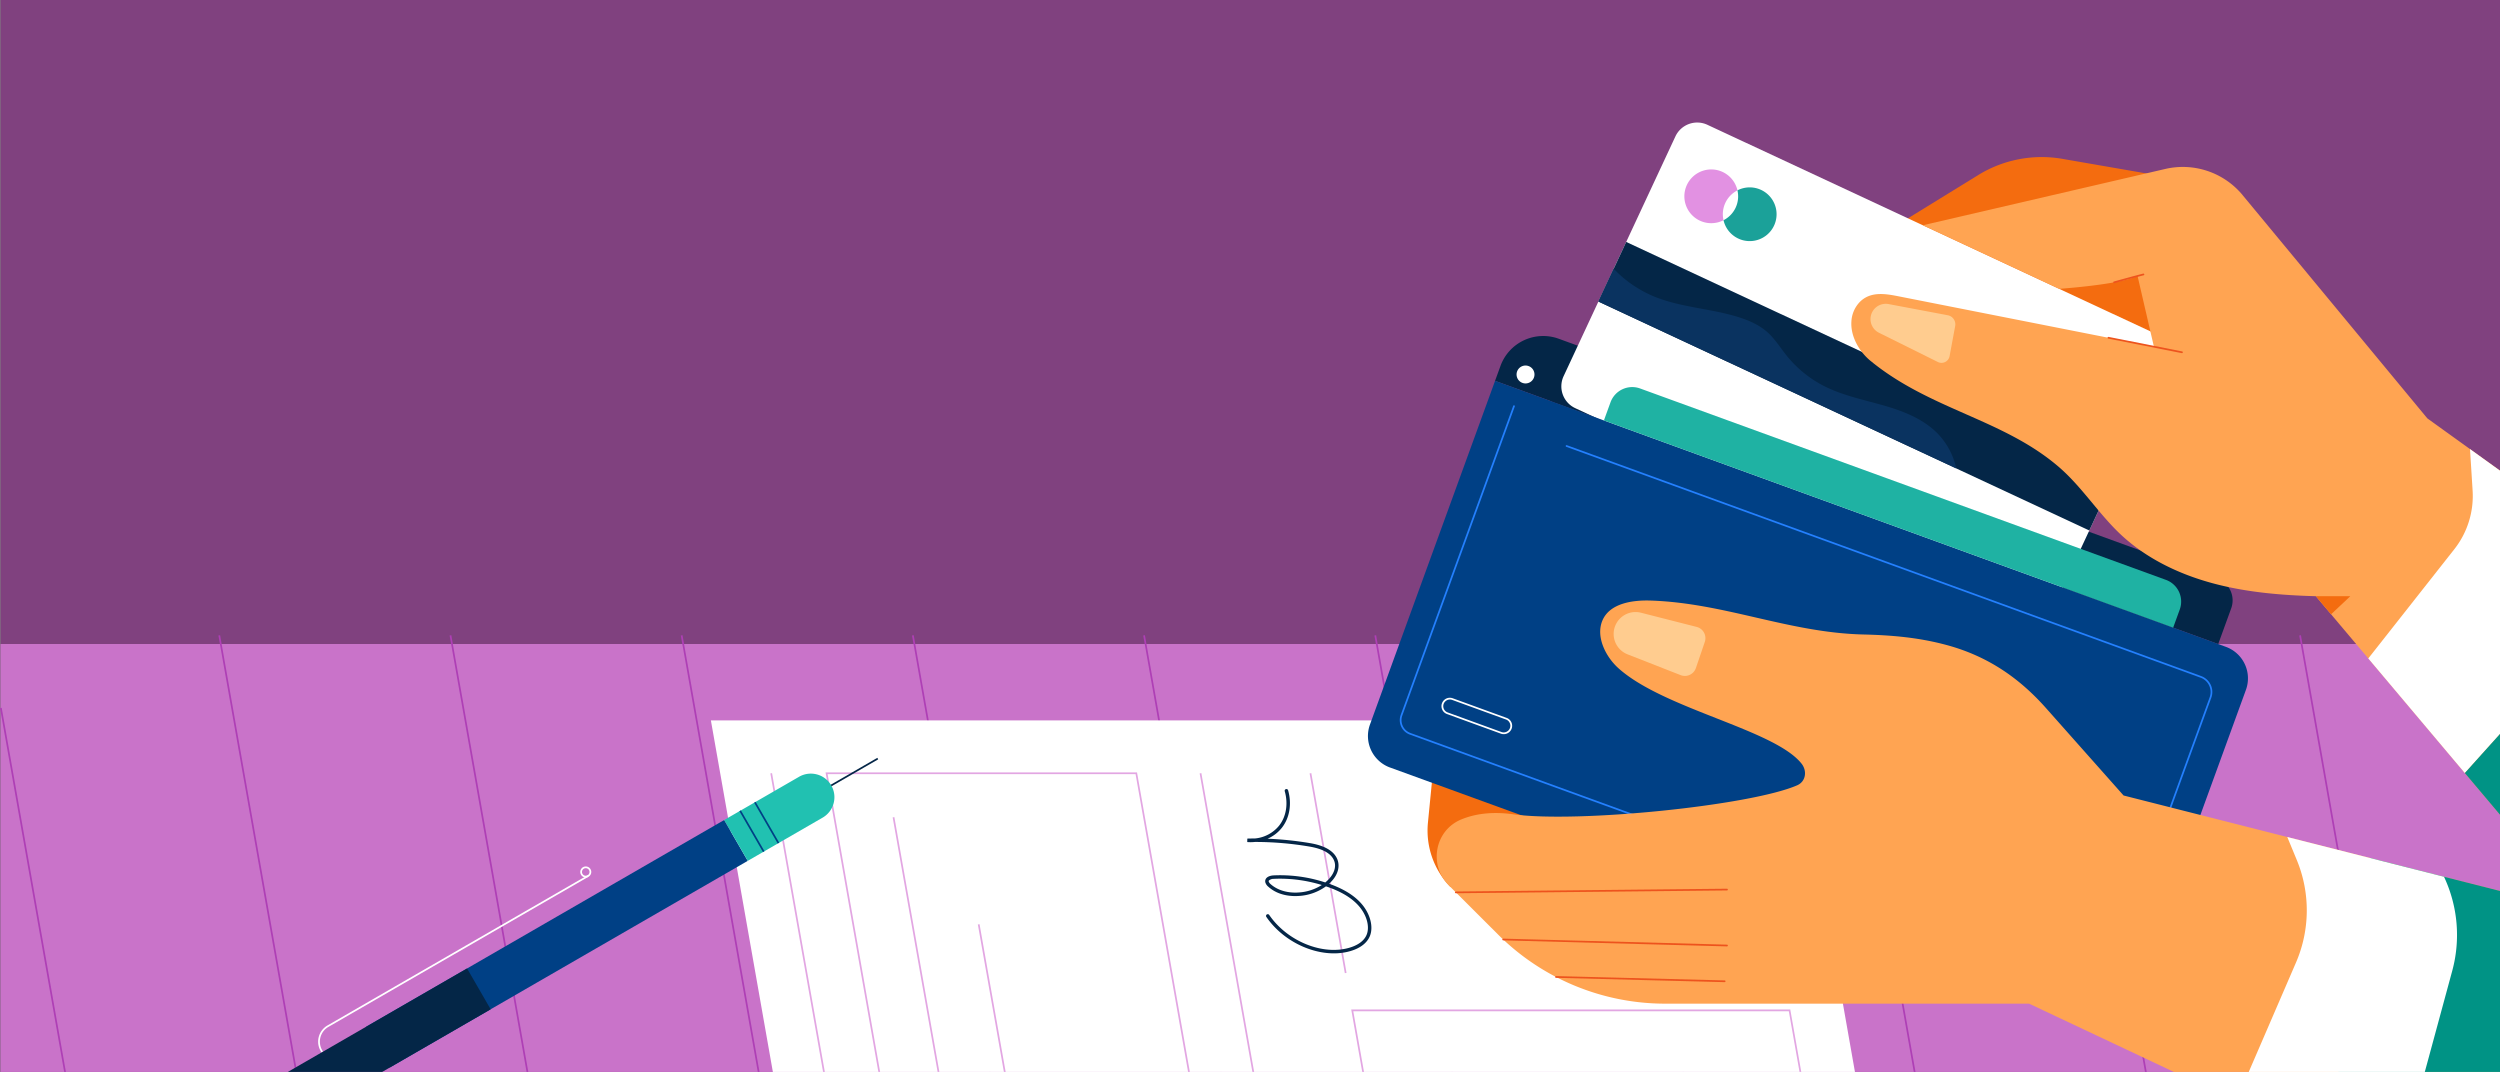
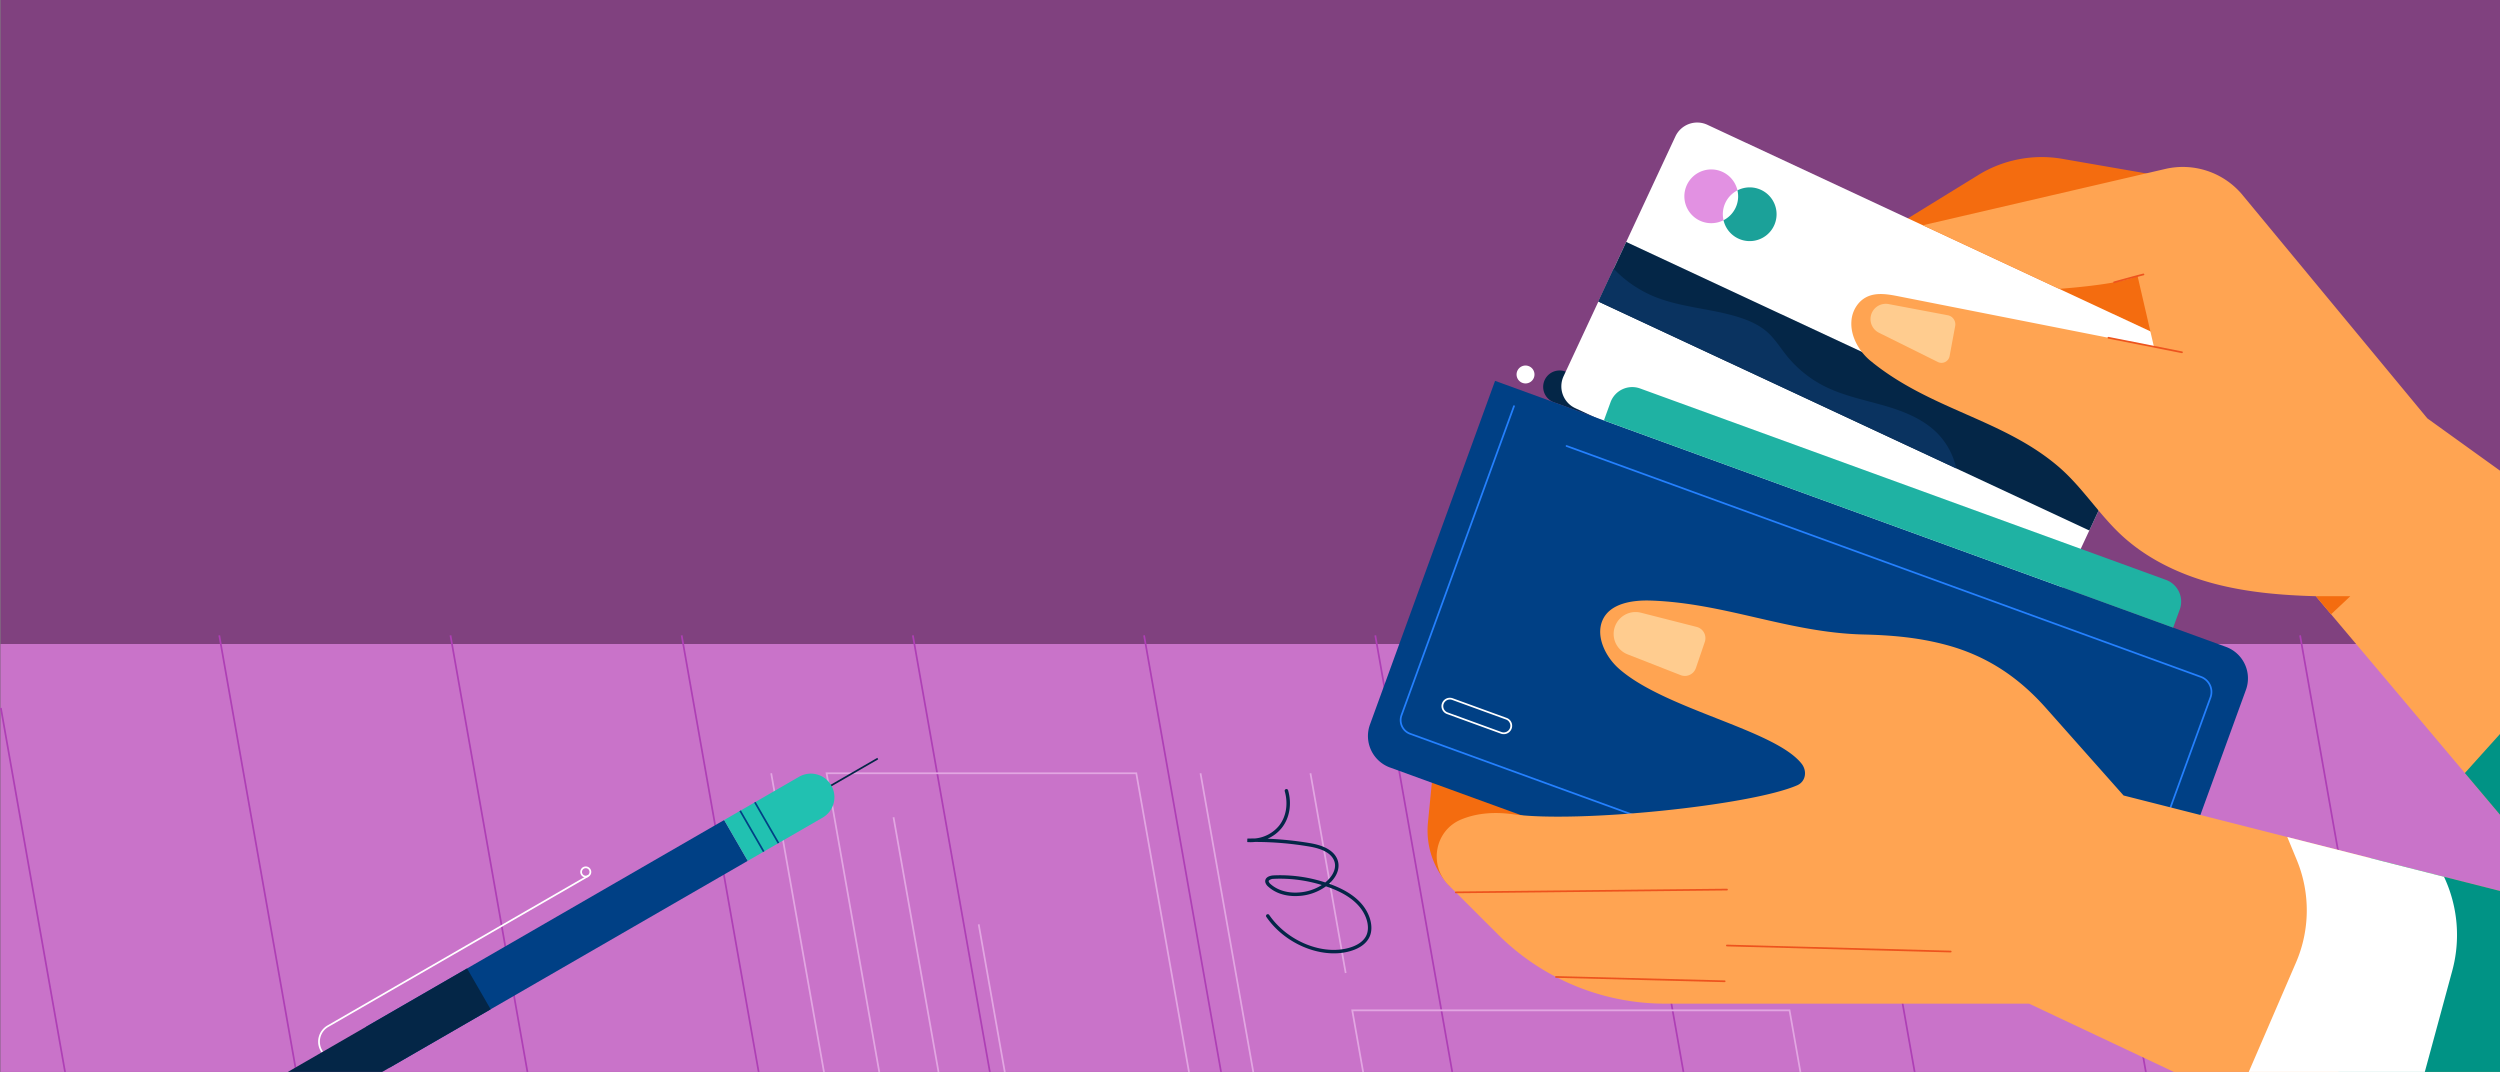
<svg xmlns="http://www.w3.org/2000/svg" width="1348" height="578" viewBox="0 0 1348 578">
  <rect x="0" y="0" width="1348" height="578" fill="#808080" stroke="none" />
  <defs>
    <clipPath id="clip-path">
      <rect id="Rectangle_4240" data-name="Rectangle 4240" width="1348" height="578" transform="translate(0 91)" fill="#fff" />
    </clipPath>
  </defs>
  <g id="Mask_Group_9" data-name="Mask Group 9" transform="translate(0 -91)" clip-path="url(#clip-path)">
    <g id="Group_17061" data-name="Group 17061" transform="translate(0 23.61)">
      <g id="Group_16938" data-name="Group 16938" transform="translate(0.268 0)">
        <g id="Group_16937" data-name="Group 16937">
          <rect id="Rectangle_4217" data-name="Rectangle 4217" width="1350.798" height="647.4" fill="#80417f" />
        </g>
      </g>
      <g id="Group_16940" data-name="Group 16940" transform="translate(0.268 414.627)">
        <g id="Group_16939" data-name="Group 16939">
          <path id="Path_82850" data-name="Path 82850" d="M0,1416.915l1350.3-.771v-232H0Z" transform="translate(0 -1184.142)" fill="#c973c9" />
        </g>
      </g>
      <g id="Group_16942" data-name="Group 16942" transform="translate(0 449.028)">
        <g id="Group_16941" data-name="Group 16941" transform="translate(0 0)">
          <rect id="Rectangle_4218" data-name="Rectangle 4218" width="0.938" height="204.502" transform="translate(0 0.163) rotate(-10)" fill="#ae3fb5" />
        </g>
      </g>
      <g id="Group_16944" data-name="Group 16944" transform="translate(117.762 409.89)">
        <g id="Group_16943" data-name="Group 16943" transform="translate(0 0)">
          <rect id="Rectangle_4219" data-name="Rectangle 4219" width="0.938" height="244.245" transform="translate(0 0.163) rotate(-10)" fill="#ae3fb5" />
        </g>
      </g>
      <g id="Group_16946" data-name="Group 16946" transform="translate(242.426 409.89)">
        <g id="Group_16945" data-name="Group 16945" transform="translate(0 0)">
          <rect id="Rectangle_4220" data-name="Rectangle 4220" width="0.938" height="244.244" transform="translate(0 0.163) rotate(-10)" fill="#ae3fb5" />
        </g>
      </g>
      <g id="Group_16948" data-name="Group 16948" transform="translate(367.089 409.89)">
        <g id="Group_16947" data-name="Group 16947" transform="translate(0 0)">
          <rect id="Rectangle_4221" data-name="Rectangle 4221" width="0.938" height="244.245" transform="translate(0 0.163) rotate(-10)" fill="#ae3fb5" />
        </g>
      </g>
      <g id="Group_16950" data-name="Group 16950" transform="translate(491.753 409.89)">
        <g id="Group_16949" data-name="Group 16949" transform="translate(0 0)">
          <rect id="Rectangle_4222" data-name="Rectangle 4222" width="0.938" height="244.244" transform="translate(0 0.163) rotate(-10)" fill="#ae3fb5" />
        </g>
      </g>
      <g id="Group_16952" data-name="Group 16952" transform="translate(616.417 409.89)">
        <g id="Group_16951" data-name="Group 16951" transform="translate(0 0)">
          <rect id="Rectangle_4223" data-name="Rectangle 4223" width="0.938" height="244.244" transform="translate(0 0.163) rotate(-10)" fill="#ae3fb5" />
        </g>
      </g>
      <g id="Group_16954" data-name="Group 16954" transform="translate(741.08 409.89)">
        <g id="Group_16953" data-name="Group 16953" transform="translate(0 0)">
          <rect id="Rectangle_4224" data-name="Rectangle 4224" width="0.938" height="244.244" transform="translate(0 0.163) rotate(-10)" fill="#ae3fb5" />
        </g>
      </g>
      <g id="Group_16956" data-name="Group 16956" transform="translate(865.744 409.89)">
        <g id="Group_16955" data-name="Group 16955" transform="translate(0 0)">
          <rect id="Rectangle_4225" data-name="Rectangle 4225" width="0.938" height="244.244" transform="translate(0 0.163) rotate(-10)" fill="#ae3fb5" />
        </g>
      </g>
      <g id="Group_16958" data-name="Group 16958" transform="translate(990.408 409.89)">
        <g id="Group_16957" data-name="Group 16957" transform="translate(0 0)">
          <rect id="Rectangle_4226" data-name="Rectangle 4226" width="0.938" height="244.244" transform="translate(0 0.163) rotate(-10)" fill="#ae3fb5" />
        </g>
      </g>
      <g id="Group_16960" data-name="Group 16960" transform="translate(1115.072 409.89)">
        <g id="Group_16959" data-name="Group 16959" transform="translate(0 0)">
          <rect id="Rectangle_4227" data-name="Rectangle 4227" width="0.938" height="244.244" transform="translate(0 0.163) rotate(-10)" fill="#ae3fb5" />
        </g>
      </g>
      <g id="Group_16962" data-name="Group 16962" transform="translate(1239.735 409.89)">
        <g id="Group_16961" data-name="Group 16961" transform="translate(0 0)">
          <rect id="Rectangle_4228" data-name="Rectangle 4228" width="0.938" height="244.244" transform="translate(0 0.163) rotate(-10)" fill="#ae3fb5" />
        </g>
      </g>
      <g id="Group_16964" data-name="Group 16964" transform="translate(0.768 414.627)">
        <g id="Group_16963" data-name="Group 16963">
          <rect id="Rectangle_4229" data-name="Rectangle 4229" width="1349.8" height="232.002" fill="none" />
        </g>
      </g>
      <g id="Group_16966" data-name="Group 16966" transform="translate(383.307 455.821)">
        <g id="Group_16965" data-name="Group 16965">
-           <path id="Path_82851" data-name="Path 82851" d="M408.244,1228.047,441.877,1418.8h583.458L991.7,1228.047Z" transform="translate(-408.244 -1228.047)" fill="#fff" />
-         </g>
+           </g>
      </g>
      <g id="Group_16968" data-name="Group 16968" transform="translate(415.366 484.252)">
        <g id="Group_16967" data-name="Group 16967" transform="translate(0 0)">
          <rect id="Rectangle_4230" data-name="Rectangle 4230" width="0.938" height="164.744" transform="matrix(0.985, -0.174, 0.174, 0.985, 0, 0.163)" fill="#e2a6e2" />
        </g>
      </g>
      <g id="Group_16970" data-name="Group 16970" transform="translate(445.137 483.864)">
        <g id="Group_16969" data-name="Group 16969">
          <path id="Path_82852" data-name="Path 82852" d="M669.959,1421.405,641.3,1258.873H475.259l28.63,162.37-.924.163-28.824-163.471H642.087l28.8,163.308Z" transform="translate(-474.142 -1257.934)" fill="#e2a6e2" />
        </g>
      </g>
      <g id="Group_16972" data-name="Group 16972" transform="translate(481.32 507.966)">
        <g id="Group_16971" data-name="Group 16971" transform="translate(0 0)">
          <rect id="Rectangle_4231" data-name="Rectangle 4231" width="0.938" height="141.354" transform="matrix(0.985, -0.174, 0.174, 0.985, 0, 0.163)" fill="#e2a6e2" />
        </g>
      </g>
      <g id="Group_16974" data-name="Group 16974" transform="translate(527.254 565.712)">
        <g id="Group_16973" data-name="Group 16973" transform="translate(0 0)">
          <rect id="Rectangle_4232" data-name="Rectangle 4232" width="0.938" height="82.717" transform="matrix(0.985, -0.174, 0.174, 0.985, 0, 0.163)" fill="#e2a6e2" />
        </g>
      </g>
      <g id="Group_16976" data-name="Group 16976" transform="translate(646.848 484.252)">
        <g id="Group_16975" data-name="Group 16975" transform="translate(0 0)">
          <rect id="Rectangle_4233" data-name="Rectangle 4233" width="0.938" height="164.744" transform="matrix(0.985, -0.174, 0.174, 0.985, 0, 0.163)" fill="#e2a6e2" />
        </g>
      </g>
      <g id="Group_16978" data-name="Group 16978" transform="translate(0.768 0)">
        <g id="Group_16977" data-name="Group 16977">
-           <path id="Path_82853" data-name="Path 82853" d="M.532,1389.631h1350.3v-647.4" transform="translate(-0.532 -742.231)" fill="none" />
-         </g>
+           </g>
      </g>
      <g id="Group_16980" data-name="Group 16980" transform="translate(706.133 484.252)">
        <g id="Group_16979" data-name="Group 16979" transform="translate(0 0)">
          <rect id="Rectangle_4234" data-name="Rectangle 4234" width="0.938" height="109.371" transform="translate(0 0.163) rotate(-10)" fill="#e2a6e2" />
        </g>
      </g>
      <g id="Group_16982" data-name="Group 16982" transform="translate(728.579 611.71)">
        <g id="Group_16981" data-name="Group 16981">
          <path id="Path_82854" data-name="Path 82854" d="M1018.3,1429.819l-6.117-34.688H777.352l5.968,33.844-.924.163-6.162-34.945h236.735l.068.388,6.185,35.075Z" transform="translate(-776.234 -1394.193)" fill="#e2a6e2" />
        </g>
      </g>
      <g id="Group_16984" data-name="Group 16984" transform="translate(672.508 492.819)">
        <g id="Group_16983" data-name="Group 16983">
          <path id="Path_82855" data-name="Path 82855" d="M763.167,1356.1c-13.42,0-28.122-7.593-36.39-19.656a.938.938,0,0,1,1.548-1.061c9.752,14.23,28.8,21.976,43.346,17.652,3.222-.959,7.419-2.916,9.112-6.786,1.968-4.505.074-11.171-4.608-16.21-3.764-4.052-9.157-7.261-16.489-9.811-.255-.089-.512-.177-.769-.263a27.577,27.577,0,0,1-14.459,5.175c-3.826.283-11.072.016-16.608-4.965a4.757,4.757,0,0,1-1.614-2.355,2.5,2.5,0,0,1,.435-2.124c1.047-1.383,3.325-1.6,4-1.64a78.22,78.22,0,0,1,27.88,3.812,19.41,19.41,0,0,0,2.658-2.65c1.178-1.431,3.738-5.194,2.071-9.2-1.563-3.765-6.04-6.291-13.3-7.506a175.856,175.856,0,0,0-29.318-2.48,24.284,24.284,0,0,1-4.183.057l.041-1.873q2.012-.055,4.045-.059a19.02,19.02,0,0,0,13.1-6.917c3.835-4.867,4.969-11.808,3.034-18.566a.939.939,0,0,1,1.805-.517c2.1,7.336.841,14.9-3.366,20.244a19.842,19.842,0,0,1-7.71,5.883,181.885,181.885,0,0,1,22.862,2.377c7.945,1.329,12.9,4.235,14.729,8.637,1.448,3.486.59,7.537-2.355,11.117a21.062,21.062,0,0,1-2.046,2.152c7.47,2.637,13.013,5.974,16.937,10.2,5.176,5.569,7.213,13.07,4.953,18.238-1.568,3.587-5.128,6.3-10.3,7.834A31.666,31.666,0,0,1,763.167,1356.1Zm-28.819-40.265q-1.8,0-3.58.094a3.809,3.809,0,0,0-2.6.9.628.628,0,0,0-.1.576,3.222,3.222,0,0,0,1.038,1.375c3.667,3.3,9.218,4.929,15.214,4.487a26.128,26.128,0,0,0,12.357-4.022A77.149,77.149,0,0,0,734.348,1315.839Z" transform="translate(-716.474 -1267.479)" fill="#042647" />
        </g>
      </g>
      <g id="Group_16986" data-name="Group 16986" transform="translate(197.358 509.545)">
        <g id="Group_16985" data-name="Group 16985" transform="translate(0 0)">
          <rect id="Rectangle_4235" data-name="Rectangle 4235" width="222.982" height="25.428" transform="translate(0 111.492) rotate(-30)" fill="#004085" />
        </g>
      </g>
      <g id="Group_16988" data-name="Group 16988" transform="translate(390.466 484.556)">
        <g id="Group_16987" data-name="Group 16987">
          <path id="Path_82856" data-name="Path 82856" d="M468.917,1282.4l-40.329,23.284-12.714-22.021,40.329-23.284a12.714,12.714,0,1,1,12.714,22.021" transform="translate(-415.873 -1258.672)" fill="#21c1b1" />
        </g>
      </g>
      <g id="Group_16990" data-name="Group 16990" transform="translate(447.932 475.996)">
        <g id="Group_16989" data-name="Group 16989" transform="translate(0 0)">
          <rect id="Rectangle_4236" data-name="Rectangle 4236" width="29.016" height="0.938" transform="matrix(0.866, -0.5, 0.5, 0.866, 0, 14.518)" fill="#042647" />
        </g>
      </g>
      <g id="Group_16992" data-name="Group 16992" transform="translate(398.682 504.333)">
        <g id="Group_16991" data-name="Group 16991" transform="translate(0 0)">
          <rect id="Rectangle_4237" data-name="Rectangle 4237" width="0.938" height="25.428" transform="matrix(0.866, -0.5, 0.5, 0.866, 0, 0.469)" fill="#004085" />
        </g>
      </g>
      <g id="Group_16994" data-name="Group 16994" transform="translate(406.633 499.743)">
        <g id="Group_16993" data-name="Group 16993" transform="translate(0 0)">
          <rect id="Rectangle_4238" data-name="Rectangle 4238" width="0.938" height="25.428" transform="matrix(0.866, -0.5, 0.5, 0.866, 0, 0.469)" fill="#004085" />
        </g>
      </g>
      <g id="Group_16996" data-name="Group 16996" transform="translate(171.534 539.31)">
        <g id="Group_16995" data-name="Group 16995">
          <path id="Path_82857" data-name="Path 82857" d="M184.353,1412.615l-.46-.8a10.1,10.1,0,0,1,3.7-13.8l140.269-80.984.469.812-140.269,80.983a9.169,9.169,0,0,0-3.356,12.524l.46.8Z" transform="translate(-182.535 -1317.029)" fill="#fff" />
        </g>
      </g>
      <g id="Group_16998" data-name="Group 16998" transform="translate(312.875 534.582)">
        <g id="Group_16997" data-name="Group 16997">
          <path id="Path_82858" data-name="Path 82858" d="M336.151,1317.928a3.034,3.034,0,0,1-.773-.1,2.969,2.969,0,1,1,3.34-4.353h0a2.972,2.972,0,0,1-1.088,4.055A2.94,2.94,0,0,1,336.151,1317.928Zm-.008-5a2.031,2.031,0,1,0,1.761,1.016h0a2.015,2.015,0,0,0-1.233-.946A2.078,2.078,0,0,0,336.144,1312.927Z" transform="translate(-333.177 -1311.989)" fill="#fff" />
        </g>
      </g>
      <g id="Group_17000" data-name="Group 17000" transform="translate(1021.045 152.082)">
        <g id="Group_16999" data-name="Group 16999">
          <path id="Path_82859" data-name="Path 82859" d="M1233.712,914.789l-54.789-9.508a65.207,65.207,0,0,0-45.344,8.725l-45.635,28.1,142.292,67.464,25.152-22.218-21.677-72.569" transform="translate(-1087.945 -904.321)" fill="#f46c0f" />
        </g>
      </g>
      <g id="Group_17002" data-name="Group 17002" transform="translate(769.733 482.668)">
        <g id="Group_17001" data-name="Group 17001">
          <path id="Path_82860" data-name="Path 82860" d="M832.385,1319.593l-.92-1.011a43.622,43.622,0,0,1-11.159-33.64l2.782-28.281,73.945,18.565-3.276,41.029Z" transform="translate(-820.096 -1256.66)" fill="#f46c0f" />
        </g>
      </g>
      <g id="Group_17004" data-name="Group 17004" transform="translate(806.135 248.56)">
        <g id="Group_17003" data-name="Group 17003">
-           <path id="Path_82861" data-name="Path 82861" d="M1248.295,1137.862l-355.057-129.23a24.51,24.51,0,0,0-31.416,14.649l-2.928,8.046,389.928,141.922,7-19.239a12.6,12.6,0,0,0-7.529-16.148" transform="translate(-858.894 -1007.147)" fill="#042647" />
-         </g>
+           </g>
      </g>
      <g id="Group_17006" data-name="Group 17006" transform="translate(832.078 267.151)">
        <g id="Group_17005" data-name="Group 17005">
          <path id="Path_82862" data-name="Path 82862" d="M898.41,1027.5l35.478,12.912-6.048,16.615-35.476-12.912a8.84,8.84,0,1,1,6.046-16.615" transform="translate(-886.545 -1026.961)" fill="#042647" />
        </g>
      </g>
      <g id="Group_17008" data-name="Group 17008" transform="translate(841.876 133.457)">
        <g id="Group_17007" data-name="Group 17007">
          <path id="Path_82863" data-name="Path 82863" d="M1145.661,1150.944,904.479,1038.48a12.972,12.972,0,0,1-6.274-17.239l60.284-129.278a12.971,12.971,0,0,1,17.238-6.274l241.181,112.464a12.972,12.972,0,0,1,6.274,17.239L1162.9,1144.67a12.972,12.972,0,0,1-17.239,6.274" transform="translate(-896.986 -884.47)" fill="#fff" />
        </g>
      </g>
      <g id="Group_17010" data-name="Group 17010" transform="translate(861.856 197.849)">
        <g id="Group_17009" data-name="Group 17009" transform="translate(0 0)">
          <rect id="Rectangle_4239" data-name="Rectangle 4239" width="35.469" height="292.058" transform="translate(0 32.145) rotate(-65)" fill="#042647" />
        </g>
      </g>
      <g id="Group_17012" data-name="Group 17012" transform="translate(908.224 158.756)">
        <g id="Group_17011" data-name="Group 17011">
          <path id="Path_82864" data-name="Path 82864" d="M996.309,922.708a14.491,14.491,0,1,0-7.508,16.1,14.427,14.427,0,0,1,7.508-16.1" transform="translate(-967.7 -911.434)" fill="#e291e2" />
        </g>
      </g>
      <g id="Group_17014" data-name="Group 17014" transform="translate(929.325 168.424)">
        <g id="Group_17013" data-name="Group 17013">
          <path id="Path_82865" data-name="Path 82865" d="M1010.428,923.094a14.453,14.453,0,0,0-12.731.251,14.424,14.424,0,0,1-7.508,16.1,14.485,14.485,0,1,0,20.239-16.352" transform="translate(-990.19 -921.738)" fill="#1ba199" />
        </g>
      </g>
      <g id="Group_17016" data-name="Group 17016" transform="translate(861.856 212.303)">
        <g id="Group_17015" data-name="Group 17015">
          <path id="Path_82866" data-name="Path 82866" d="M1111.244,1076.177a38.937,38.937,0,0,0-10.169-18.943c-7.782-7.887-18.547-12.035-29.2-15.082s-21.661-5.26-31.564-10.228a62.2,62.2,0,0,1-20.547-16.608c-3.395-4.231-6.264-8.94-10.3-12.561-4.37-3.92-9.881-6.347-15.478-8.117-15.121-4.782-31.5-5.216-46.123-11.36A63.461,63.461,0,0,1,926.531,968.5l-8.25,17.693Z" transform="translate(-918.281 -968.504)" fill="#0a3360" />
        </g>
      </g>
      <g id="Group_17018" data-name="Group 17018" transform="translate(737.59 272.74)">
        <g id="Group_17017" data-name="Group 17017">
          <path id="Path_82867" data-name="Path 82867" d="M797.738,1241.405l377.083,137.247a18.078,18.078,0,0,0,23.17-10.8l61.266-168.329a18.079,18.079,0,0,0-10.8-23.171l-394.071-143.43-67.45,185.317a18.08,18.08,0,0,0,10.8,23.17" transform="translate(-785.838 -1032.918)" fill="#004085" />
        </g>
      </g>
      <g id="Group_17020" data-name="Group 17020" transform="translate(754.755 285.946)">
        <g id="Group_17019" data-name="Group 17019">
          <path id="Path_82868" data-name="Path 82868" d="M1083.814,1324.325a.481.481,0,0,1-.16-.028l-274.063-99.75a8.3,8.3,0,0,1-4.956-10.629L865.276,1047.3a.469.469,0,1,1,.881.321l-60.642,166.616a7.363,7.363,0,0,0,4.4,9.427l274.063,99.749a.469.469,0,0,1-.16.91Z" transform="translate(-804.133 -1046.993)" fill="#2480fe" />
        </g>
      </g>
      <g id="Group_17022" data-name="Group 17022" transform="translate(844.23 307.411)">
        <g id="Group_17021" data-name="Group 17021">
          <path id="Path_82869" data-name="Path 82869" d="M1208.915,1311.488a.463.463,0,0,1-.16-.029.468.468,0,0,1-.28-.6l38.251-105.1a8.193,8.193,0,0,0-4.892-10.492L899.8,1070.781a.469.469,0,1,1,.321-.882l342.03,124.489a9.135,9.135,0,0,1,5.453,11.694l-38.252,105.1A.47.47,0,0,1,1208.915,1311.488Z" transform="translate(-899.496 -1069.871)" fill="#2480fe" />
        </g>
      </g>
      <g id="Group_17024" data-name="Group 17024" transform="translate(777.271 443.636)">
        <g id="Group_17023" data-name="Group 17023">
          <path id="Path_82870" data-name="Path 82870" d="M861.68,1234.675a4.517,4.517,0,0,1-1.544-.273l-29.026-10.566a4.524,4.524,0,1,1,3.1-8.5l29.026,10.564a4.526,4.526,0,0,1-1.552,8.778Zm-1.223-1.155a3.587,3.587,0,0,0,2.454-6.741l-29.025-10.565a3.587,3.587,0,0,0-4.478,4.886,3.559,3.559,0,0,0,2.023,1.855Z" transform="translate(-828.131 -1215.06)" fill="#fff" />
        </g>
      </g>
      <g id="Group_17026" data-name="Group 17026" transform="translate(817.735 264.484)">
        <g id="Group_17025" data-name="Group 17025">
          <path id="Path_82871" data-name="Path 82871" d="M880.623,1030.6a4.828,4.828,0,1,1-2.885-6.188,4.828,4.828,0,0,1,2.885,6.188" transform="translate(-871.257 -1024.119)" fill="#fff" />
        </g>
      </g>
      <g id="Group_17028" data-name="Group 17028" transform="translate(864.824 276.106)">
        <g id="Group_17027" data-name="Group 17027">
          <path id="Path_82872" data-name="Path 82872" d="M1224.505,1140.457l-283.53-103.2a12.456,12.456,0,0,0-15.965,7.445l-3.565,9.8,306.941,111.717,3.565-9.795a12.457,12.457,0,0,0-7.446-15.966" transform="translate(-921.445 -1036.506)" fill="#1fb2a3" />
        </g>
      </g>
      <g id="Group_17030" data-name="Group 17030" transform="translate(998.234 157.402)">
        <g id="Group_17029" data-name="Group 17029">
          <path id="Path_82873" data-name="Path 82873" d="M1416.763,1076.177l-42.531-30.6-99.654-120.431a41.8,41.8,0,0,0-41.66-14.067l-130.726,30.36,73.539,34.293c9.773-.746,34.078-2.957,42.22-7.007l8.844,38.218L1089.01,979.729c-7.225-1.426-15.266-2.752-21.018,3.289a16.451,16.451,0,0,0-4.325,10.412c-.481,8.044,4.267,16.173,10.313,21.125,32.237,26.4,71.37,31.346,101.407,57.09,12.555,10.76,21.437,25.2,33.493,36.52,13.719,12.879,31.19,21.3,49.349,26.239s37.063,6.534,55.875,7.049l102.661,121.827Z" transform="translate(-1063.633 -909.991)" fill="#ffa452" />
        </g>
      </g>
      <g id="Group_17032" data-name="Group 17032" transform="translate(1248.703 388.863)">
        <g id="Group_17031" data-name="Group 17031">
          <path id="Path_82874" data-name="Path 82874" d="M1330.584,1156.683h18.595l-10.381,9.749Z" transform="translate(-1330.584 -1156.683)" fill="#f46c0f" />
        </g>
      </g>
      <g id="Group_17034" data-name="Group 17034" transform="translate(774.677 391.175)">
        <g id="Group_17033" data-name="Group 17033">
          <path id="Path_82875" data-name="Path 82875" d="M1019.726,1258.794c4.685-2.041,5.5-7.759,2.307-11.747-14.741-18.4-73.81-29.211-98.568-51.269-7.042-6.274-12.432-17.151-8.756-25.836,3.9-9.225,16.044-11.093,26.056-10.759,40.088,1.341,74.477,17.317,114.576,18.29,15.471.375,29.773,1.612,44.721,5.615,23.3,6.24,40.187,18.7,53.877,34.123l41.784,47.077,206.33,52.341v98.742h-174.9l-82.371-38.836H948.546a127.518,127.518,0,0,1-90.081-37.26L831.8,1312.659c-10.885-10.864-7.492-29.506,6.708-35.412,7.059-2.935,16.219-4.472,27.967-2.833,34.593,4.826,128.054-4.64,153.255-15.62" transform="translate(-825.366 -1159.147)" fill="#ffa452" />
        </g>
      </g>
      <g id="Group_17036" data-name="Group 17036" transform="translate(1260.708 530.094)">
        <g id="Group_17035" data-name="Group 17035">
          <path id="Path_82876" data-name="Path 82876" d="M1360.852,1307.206l-17.473,116.536h90.656V1325.77Z" transform="translate(-1343.379 -1307.206)" fill="#009385" />
        </g>
      </g>
      <g id="Group_17038" data-name="Group 17038" transform="translate(870.089 397.402)">
        <g id="Group_17037" data-name="Group 17037">
          <path id="Path_82877" data-name="Path 82877" d="M971.394,1195.983l4.8-14.081a6.272,6.272,0,0,0-4.388-8.1l-30.021-7.649a11.812,11.812,0,0,0-7.224,22.446l28.607,11.2a6.272,6.272,0,0,0,8.224-3.816" transform="translate(-927.056 -1165.783)" fill="#ffcc8f" />
        </g>
      </g>
      <g id="Group_17040" data-name="Group 17040" transform="translate(1008.58 231.204)">
        <g id="Group_17039" data-name="Group 17039">
          <path id="Path_82878" data-name="Path 82878" d="M1084.429,988.793l31.9,6.027a4.993,4.993,0,0,1,3.983,5.818l-3.012,16.231a4.426,4.426,0,0,1-6.319,3.156l-31.747-15.756a8.239,8.239,0,0,1,5.192-15.476" transform="translate(-1074.66 -988.649)" fill="#ffcc8f" />
        </g>
      </g>
      <g id="Group_17042" data-name="Group 17042" transform="translate(784.518 546.578)">
        <g id="Group_17041" data-name="Group 17041">
          <path id="Path_82879" data-name="Path 82879" d="M836.323,1327.226a.469.469,0,0,1,0-.938l146.18-1.509a.462.462,0,0,1,.474.464.468.468,0,0,1-.464.474l-146.181,1.51Z" transform="translate(-835.854 -1324.775)" fill="#ed531d" />
        </g>
      </g>
      <g id="Group_17044" data-name="Group 17044" transform="translate(810.063 573.5)">
        <g id="Group_17043" data-name="Group 17043">
-           <path id="Path_82880" data-name="Path 82880" d="M984.184,1357.655h-.012l-120.635-3.248a.469.469,0,0,1,.013-.938h.013l120.634,3.249a.469.469,0,0,1-.013.938Z" transform="translate(-863.081 -1353.469)" fill="#ed531d" />
+           <path id="Path_82880" data-name="Path 82880" d="M984.184,1357.655h-.012a.469.469,0,0,1,.013-.938h.013l120.634,3.249a.469.469,0,0,1-.013.938Z" transform="translate(-863.081 -1353.469)" fill="#ed531d" />
        </g>
      </g>
      <g id="Group_17046" data-name="Group 17046" transform="translate(838.529 593.698)">
        <g id="Group_17045" data-name="Group 17045">
          <path id="Path_82881" data-name="Path 82881" d="M984.813,1378.267H984.8l-90.924-2.333a.469.469,0,0,1-.457-.481.482.482,0,0,1,.481-.457l90.924,2.333a.469.469,0,0,1-.012.938Z" transform="translate(-893.42 -1374.996)" fill="#ed531d" />
        </g>
      </g>
      <g id="Group_17048" data-name="Group 17048" transform="translate(1139.468 214.902)">
        <g id="Group_17047" data-name="Group 17047">
          <path id="Path_82882" data-name="Path 82882" d="M1214.629,976.466a.469.469,0,0,1-.126-.921c12.48-3.453,15.786-4.249,15.818-4.257a.469.469,0,0,1,.218.913c-.032.008-3.333.8-15.784,4.247A.454.454,0,0,1,1214.629,976.466Z" transform="translate(-1214.16 -971.274)" fill="#ed531d" />
        </g>
      </g>
      <g id="Group_17050" data-name="Group 17050" transform="translate(1136.393 249.037)">
        <g id="Group_17049" data-name="Group 17049">
          <path id="Path_82883" data-name="Path 82883" d="M1251,1016.425a.431.431,0,0,1-.092-.009l-39.652-7.831a.469.469,0,0,1,.181-.92l39.652,7.831a.469.469,0,0,1-.089.929Z" transform="translate(-1210.883 -1007.655)" fill="#ed531d" />
        </g>
      </g>
      <g id="Group_17052" data-name="Group 17052" transform="translate(1211.62 518.709)">
        <g id="Group_17051" data-name="Group 17051">
          <path id="Path_82884" data-name="Path 82884" d="M1312.744,1295.072l5.13,12.412a71.008,71.008,0,0,1-.438,55.273l-26.375,61.068h95.266l15.365-56.622a73.709,73.709,0,0,0-4.446-50.7Z" transform="translate(-1291.06 -1295.072)" fill="#fff" />
        </g>
      </g>
      <g id="Group_17054" data-name="Group 17054" transform="translate(1276.981 309.528)">
        <g id="Group_17053" data-name="Group 17053">
-           <path id="Path_82885" data-name="Path 82885" d="M1415.565,1072.127l1.406,22.357a46.444,46.444,0,0,1-9.867,31.651l-46.381,58.886,52.073,61.795,22.309-24.8V1086.187Z" transform="translate(-1360.723 -1072.127)" fill="#fff" />
-         </g>
+           </g>
      </g>
      <g id="Group_17056" data-name="Group 17056" transform="translate(1329.055 459.416)">
        <g id="Group_17055" data-name="Group 17055">
          <path id="Path_82886" data-name="Path 82886" d="M1438.532,1231.877v51.275l-22.309-26.474Z" transform="translate(-1416.223 -1231.877)" fill="#009385" />
        </g>
      </g>
      <g id="Group_17058" data-name="Group 17058" transform="translate(0.768 0)">
        <g id="Group_17057" data-name="Group 17057">
          <path id="Path_82887" data-name="Path 82887" d="M.532,1389.631h1350.3v-647.4" transform="translate(-0.532 -742.231)" fill="none" />
        </g>
      </g>
      <g id="Group_17060" data-name="Group 17060" transform="translate(151.694 589.576)">
        <g id="Group_17059" data-name="Group 17059">
          <path id="Path_82888" data-name="Path 82888" d="M161.389,1428.427h50.857l62.012-35.8L261.544,1370.6Z" transform="translate(-161.389 -1370.603)" fill="#042647" />
        </g>
      </g>
    </g>
  </g>
</svg>